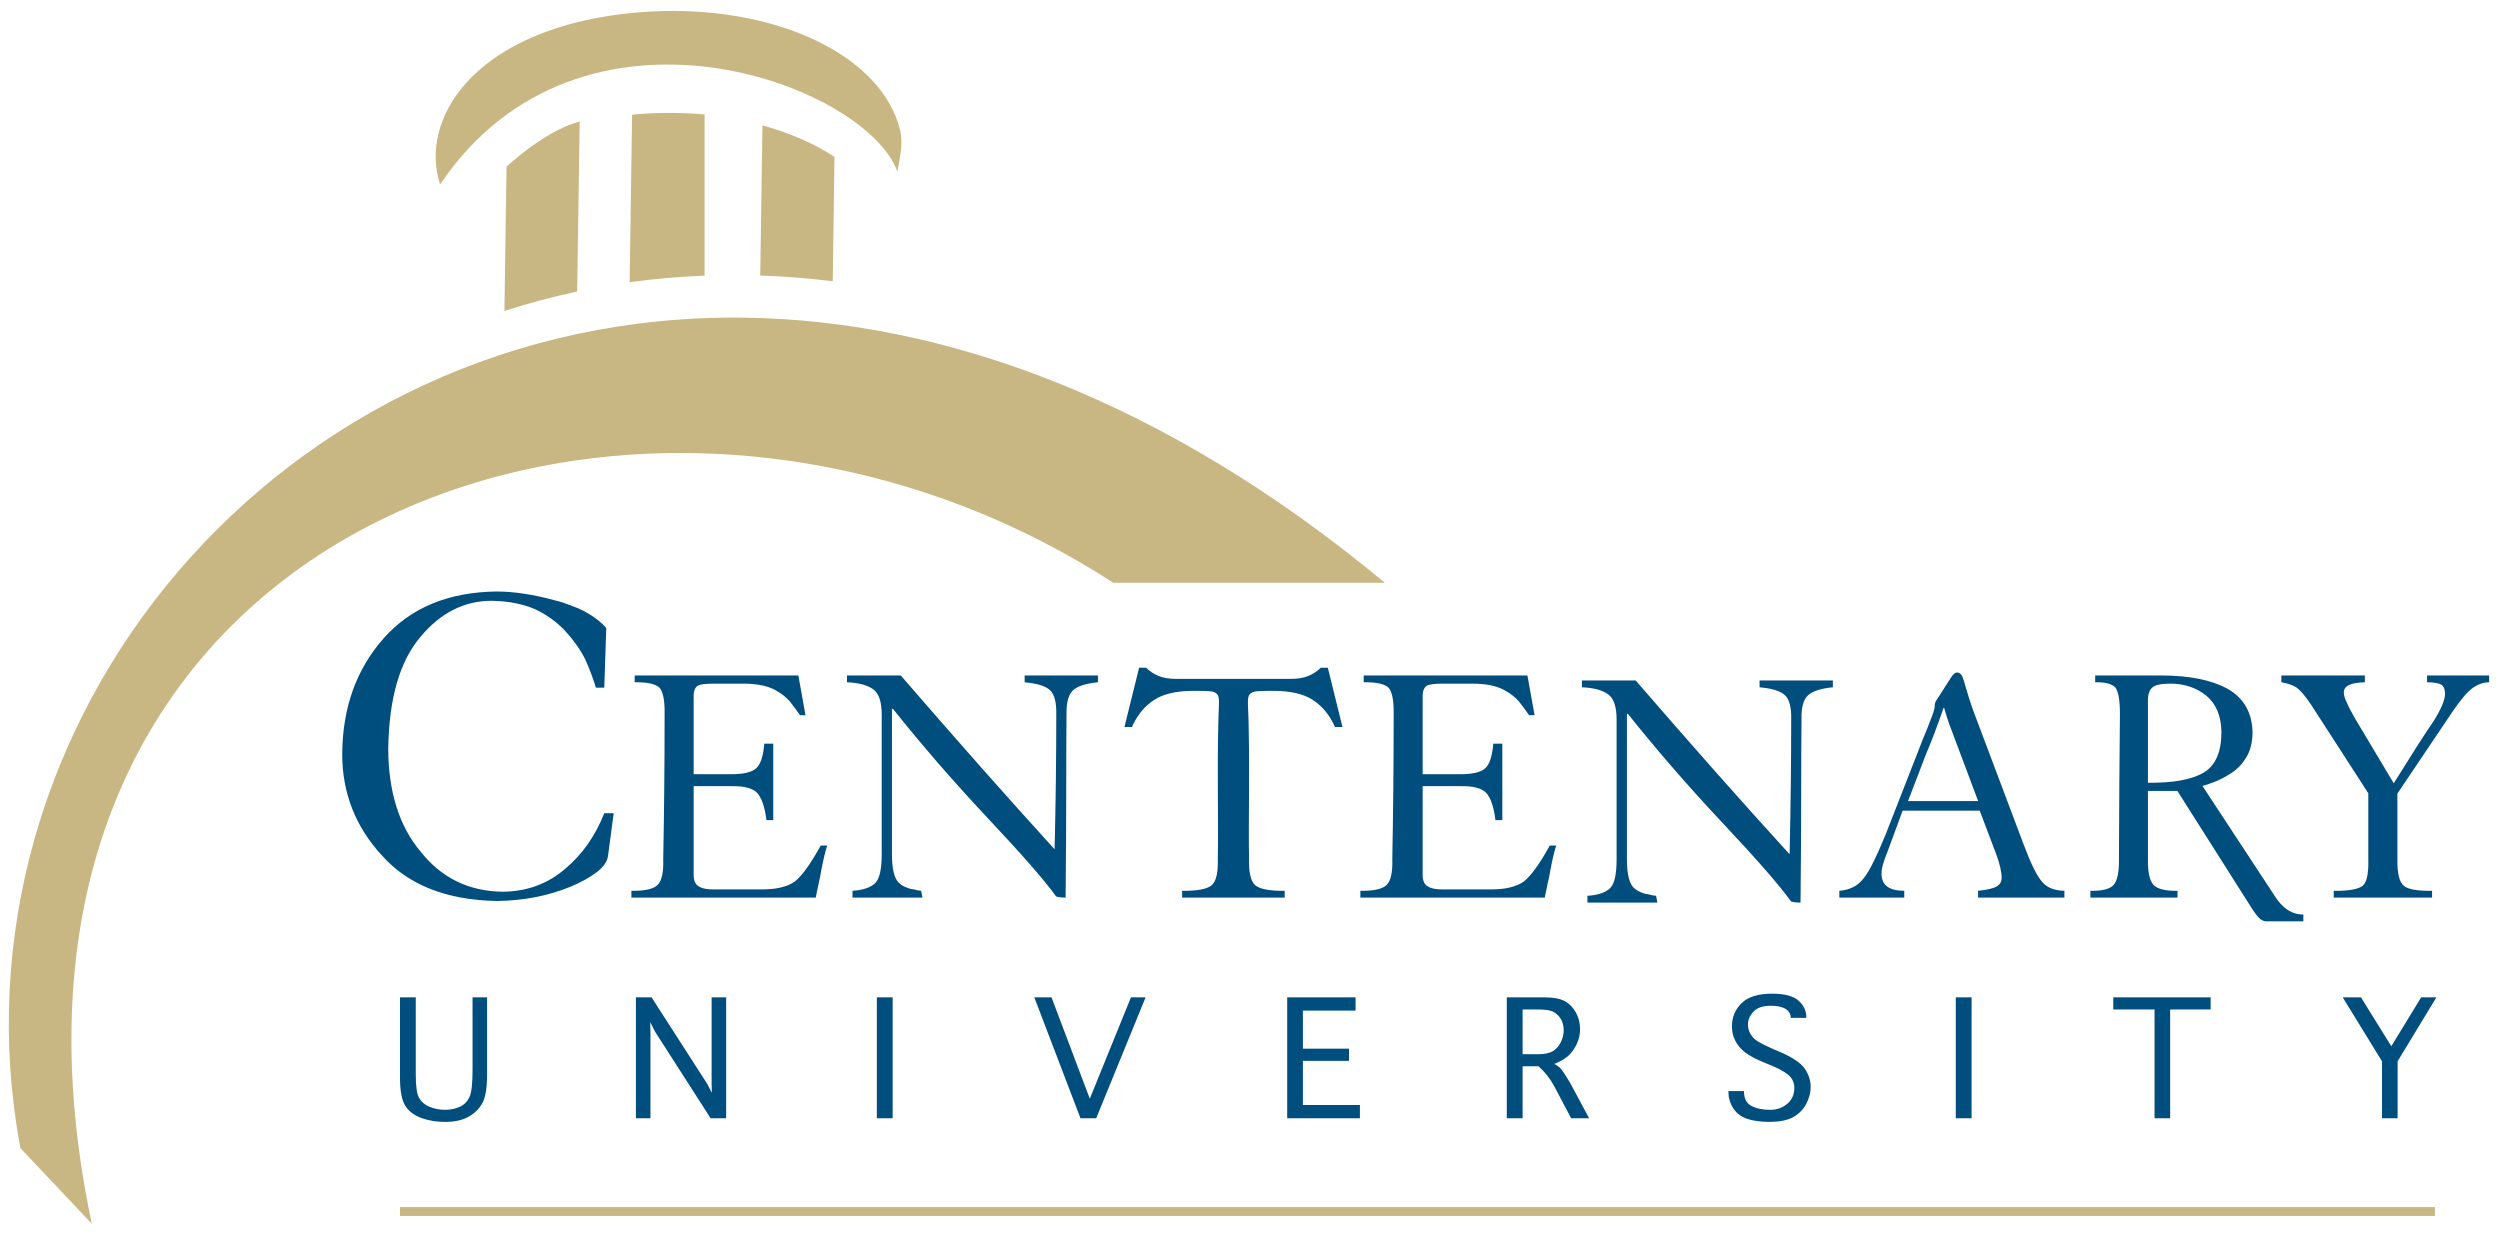
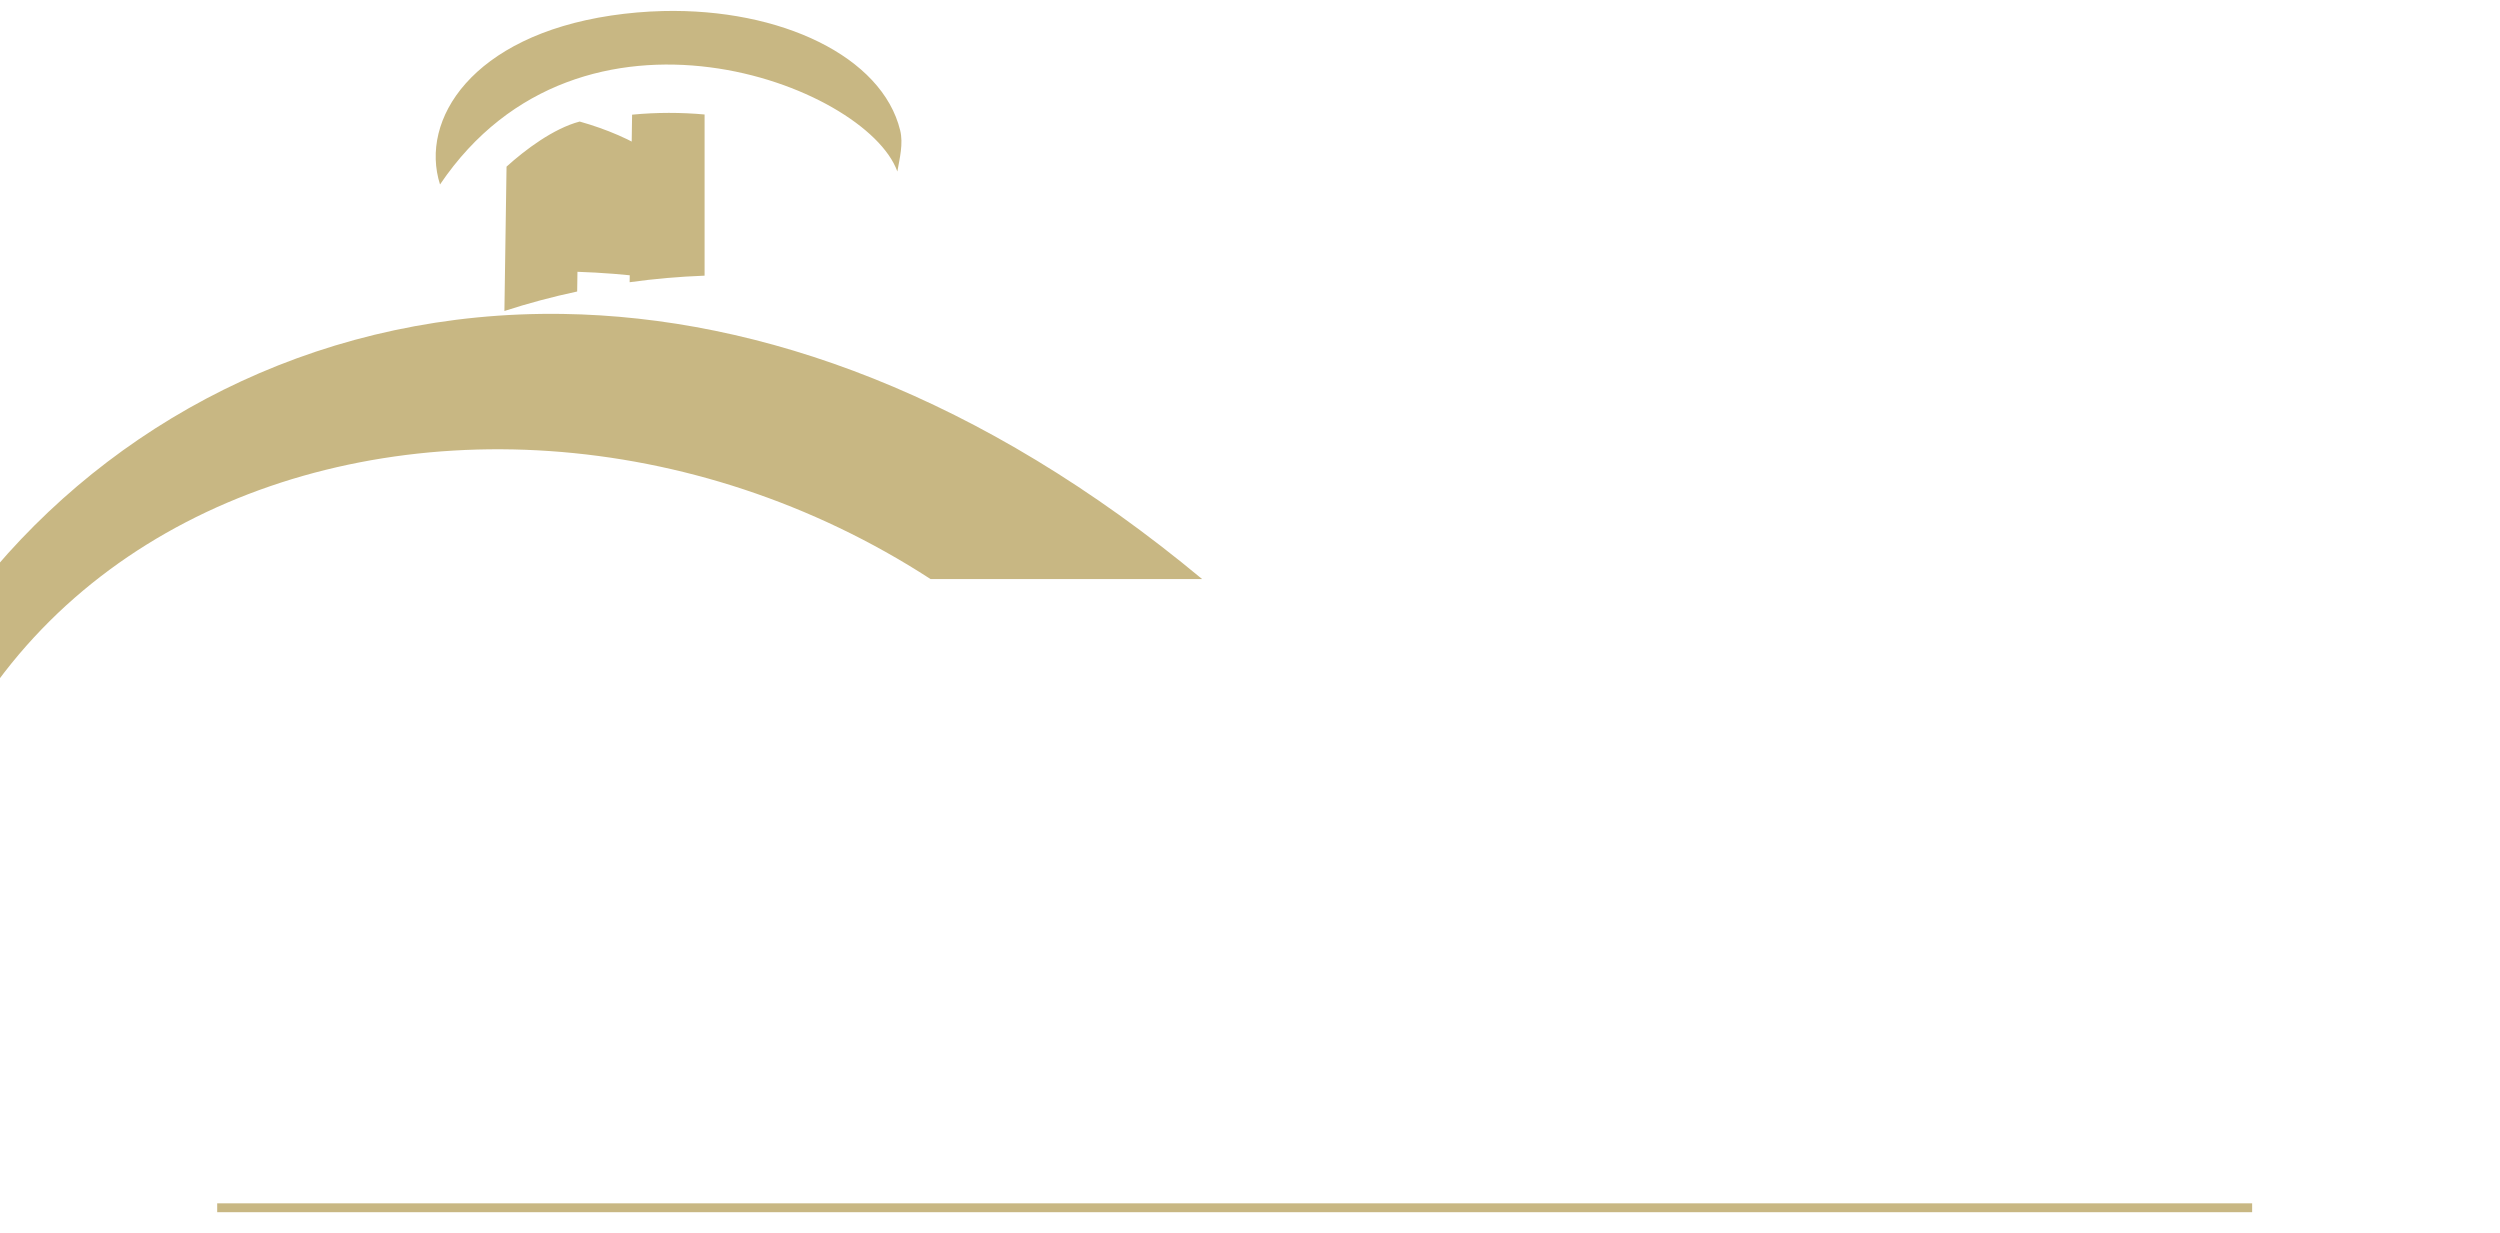
<svg xmlns="http://www.w3.org/2000/svg" xml:space="preserve" height="125.45" viewBox="0 0 254.454 125.451" width="254.45">
  <g transform="matrix(1.25 0 0 -1.25 -18.274 151.07)">
    <g>
-       <path d="m50.531 60.195c-4.896 0.064-8.723 1.651-11.476 4.758-2.785 3.14-4.193 7.069-4.223 11.785 0 3.962 1.347 7.402 4.039 10.321 2.663 2.997 6.564 4.543 11.705 4.638 2.693-0.032 5.177-0.512 7.457-1.441 1.101-0.458 2.014-0.961 2.733-1.514 0.688-0.535 1.063-1.095 1.125-1.678l0.572-4.302h-0.959c-0.916 2.323-2.248 4.213-3.99 5.668-1.758 1.517-3.86 2.291-6.305 2.322-3.47-0.031-6.269-1.39-8.393-4.076-2.17-2.576-3.27-6.039-3.3-10.385 0.06-5.17 1.16-9.002 3.3-11.5 2.033-2.434 4.441-3.65 7.223-3.65 1.728 0.032 3.218 0.323 4.471 0.877 1.207 0.585 2.224 1.327 3.049 2.228 0.84 0.916 1.513 1.873 2.017 2.869 0.459 1.044 0.818 1.999 1.078 2.869h0.85l0.203-6.07c-0.565-0.642-1.301-1.207-2.203-1.693-0.414-0.22-0.888-0.425-1.424-0.614-0.505-0.203-1.016-0.369-1.537-0.494-2.234-0.611-4.237-0.918-6.012-0.918zm65.409 7.762l-1.49 6.029h0.76c0.53-1.197 1.28-2.115 2.26-2.754 0.93-0.616 2.28-0.925 4.03-0.925 0.7 0 1.23 0.012 1.59 0.035 0.39 0.024 0.67 0.139 0.83 0.349 0.26 0.338 0.11 1.263 0.09 2.67-0.14 5.383 0.02 10.042-0.06 14.088 0.04 1.301-0.15 2.168-0.57 2.598-0.46 0.431-1.48 0.635-3.06 0.611v0.696h5.22 5.22v-0.696c-1.57 0.024-2.59-0.18-3.05-0.611-0.42-0.43-0.61-1.297-0.58-2.598-0.07-4.046 0.08-8.705-0.05-14.088-0.03-1.407-0.17-2.332 0.09-2.67 0.16-0.21 0.43-0.325 0.83-0.349 0.36-0.023 0.88-0.035 1.58-0.035 1.76 0 3.1 0.309 4.04 0.925 0.98 0.639 1.73 1.557 2.26 2.754h0.76l-1.49-6.029h-0.72c-0.35 0.349-0.76 0.621-1.22 0.818-0.48 0.209-1.1 0.315-1.84 0.315h-5.83-5.83c-0.74 0-1.35-0.106-1.83-0.315-0.47-0.197-0.87-0.469-1.22-0.818h-0.72zm83.28 0.486c-0.18-0.022-0.37 0.119-0.59 0.424l-1.55 2.424c-0.11 0.14-0.17 0.355-0.17 0.647 0 0.184-0.12 0.593-0.37 1.22-0.23 0.616-0.51 1.324-0.85 2.125l-2.79 7.151c-1.3 3.433-2.3 5.652-2.99 6.652-0.38 0.547-0.76 0.925-1.17 1.135-0.43 0.243-0.94 0.391-1.53 0.437v0.696h6.61v-0.696c-1.52 0-2.29-0.558-2.31-1.676-0.03-0.523 0.19-1.323 0.64-2.394l1.5-4.086h7.85l1.68 4.436c0.36 0.977 0.55 1.787 0.55 2.427 0 0.338-0.15 0.613-0.45 0.823-0.36 0.221-1.01 0.378-1.95 0.47v0.696h8.79v-0.696c-1.02-0.022-1.77-0.319-2.25-0.89-0.53-0.569-1.16-1.852-1.91-3.852l-5.18-13.758c-0.23-0.662-0.42-1.242-0.56-1.742-0.14-0.477-0.25-0.861-0.34-1.152-0.15-0.547-0.37-0.821-0.66-0.821zm-134.62 0.297v0.696c1.273-0.023 2.119 0.163 2.537 0.558 0.361 0.431 0.53 1.315 0.508 2.652 0 5.167-0.049 10.101-0.141 14.801 0.046 1.303-0.138 2.17-0.557 2.6-0.416 0.431-1.311 0.635-2.683 0.611v0.696h18.767c0.068-0.383 0.157-0.824 0.27-1.323 0.112-0.475 0.214-0.984 0.304-1.529 0.214-1.113 0.412-1.93 0.592-2.451h-0.66c-1.014 1.839-1.886 3.054-2.617 3.646-0.789 0.57-1.964 0.844-3.529 0.821h-4.577c-0.798 0.023-1.373-0.086-1.722-0.33-0.326-0.187-0.49-0.575-0.49-1.17v-9.008h3.88c1.214-0.023 2.064 0.192 2.547 0.646 0.484 0.5 0.812 1.437 0.981 2.811h0.693v-7.779h-0.912c-0.112 1.291-0.387 2.123-0.826 2.496-0.439 0.431-1.374 0.633-2.803 0.611h-3.56v-7.789c-0.023-0.629 0.116-1.035 0.421-1.221 0.248-0.14 0.788-0.209 1.622-0.209h2.972c1.576 0 2.765 0.273 3.565 0.82 0.416 0.233 0.809 0.553 1.181 0.959 0.349 0.432 0.705 0.908 1.065 1.432h0.556l-0.724-4.047h-16.66zm21.609 0v0.696c1.184 0.047 2.074 0.286 2.672 0.716 0.575 0.419 0.861 1.274 0.861 2.567v14.222c0 1.478-0.209 2.443-0.625 2.897-0.462 0.477-1.244 0.75-2.349 0.82v0.696h7.121l-0.135-0.696c-0.281-0.022-0.522-0.07-0.725-0.14-0.236-0.024-0.445-0.07-0.625-0.139-0.371-0.129-0.679-0.309-0.927-0.541-0.462-0.454-0.692-1.419-0.692-2.897v-14.8h0.102c2.947 3.696 6.159 7.399 9.633 11.105 3.5 3.72 5.82 6.376 6.96 7.969 0.11 0.092 0.67 0.139 0.98 0.139 0.09-8.654 0.05-14.886 0.09-18.674-0.02-1.185 0.2-1.994 0.66-2.424s1.31-0.703 2.54-0.82v-0.696h-7.46v0.696c1.29 0.117 2.16 0.389 2.6 0.82 0.44 0.43 0.64 1.239 0.62 2.426 0 4.165-0.05 8.749-0.17 13.752-4.7-5.16-9.923-11.058-15.66-17.694h-5.471zm52.591 0v0.696c1.28-0.023 2.12 0.163 2.54 0.558 0.36 0.431 0.53 1.315 0.51 2.652 0 5.167-0.05 10.101-0.14 14.801 0.04 1.303-0.14 2.17-0.56 2.6-0.42 0.431-1.31 0.635-2.69 0.611v0.696h18.77c0.07-0.383 0.16-0.824 0.27-1.323 0.12-0.475 0.22-0.984 0.31-1.529 0.21-1.113 0.41-1.93 0.59-2.451h-0.66c-1.01 1.839-1.89 3.054-2.62 3.646-0.79 0.57-1.96 0.844-3.53 0.821h-4.57c-0.8 0.023-1.38-0.086-1.73-0.33-0.32-0.187-0.49-0.575-0.49-1.17v-9.008h3.89c1.21-0.023 2.06 0.192 2.54 0.646 0.49 0.5 0.81 1.437 0.98 2.811h0.7v-7.779h-0.92c-0.11 1.291-0.39 2.123-0.82 2.496-0.44 0.431-1.38 0.633-2.8 0.611h-3.57v-7.789c-0.02-0.629 0.12-1.035 0.43-1.221 0.24-0.14 0.78-0.209 1.62-0.209h2.97c1.58 0 2.76 0.273 3.56 0.82 0.42 0.233 0.81 0.553 1.19 0.959 0.35 0.432 0.7 0.908 1.06 1.432h0.56l-0.73-4.047h-16.66zm93.4 0v0.696c0.6 0.093 1.11 0.267 1.53 0.523 0.41 0.291 0.91 0.88 1.5 1.764l5.82 9.004v6.72c0.04 1.432-0.15 2.333-0.57 2.705-0.49 0.36-1.47 0.53-2.95 0.506v0.696h10.01v-0.696c-1.48 0.024-2.44-0.146-2.87-0.506-0.46-0.372-0.68-1.273-0.66-2.705v-6.683l5.71-8.483c0.8-1.163 1.47-1.938 2.03-2.322 0.52-0.349 1.06-0.523 1.6-0.523v-0.696h-6.32v0.696c0.67 0 1.15 0.082 1.46 0.244 0.25 0.187 0.37 0.494 0.37 0.925 0 0.617-0.39 1.546-1.17 2.791-0.85 1.234-2.2 3.34-4.05 6.319-1.82-3.049-3.12-5.224-3.9-6.527-0.42-0.722-0.71-1.286-0.88-1.692-0.2-0.419-0.3-0.752-0.3-0.996-0.03-0.686 0.69-1.041 2.14-1.064v-0.696h-8.5zm-18.95 0.002v0.694c1.04-0.024 1.73 0.163 2.08 0.558 0.29 0.431 0.44 1.316 0.44 2.654-0.05 4.794-0.08 9.725-0.1 14.797 0.02 1.304-0.16 2.171-0.53 2.602-0.36 0.43-1.15 0.635-2.38 0.611v0.696h8.87v-0.696c-1.24 0.024-2.06-0.18-2.45-0.611-0.39-0.43-0.58-1.298-0.56-2.602v-6.947h3l7.57 11.941c0.36 0.569 0.66 0.941 0.89 1.116 0.2 0.138 0.38 0.209 0.53 0.209h3.83v-0.696c-1.16 0.024-2.15-0.632-2.97-1.968l-7.3-11.114c0.29-0.068 0.72-0.214 1.28-0.435 0.53-0.21 1.09-0.504 1.68-0.889 0.62-0.406 1.12-0.943 1.51-1.605 0.4-0.639 0.6-1.457 0.63-2.457-0.03-2.057-0.88-3.564-2.57-4.516-1.65-0.895-3.9-1.342-6.76-1.342h-6.69zm-52.24 0.508v0.695c1.19 0.048 2.08 0.287 2.67 0.717 0.58 0.419 0.86 1.274 0.86 2.567v14.222c0 1.478-0.2 2.443-0.62 2.897-0.46 0.477-1.24 0.75-2.35 0.82v0.695h7.12l-0.13-0.695c-0.28-0.023-0.53-0.071-0.73-0.141-0.23-0.023-0.44-0.07-0.62-0.138-0.37-0.129-0.68-0.309-0.93-0.541-0.46-0.454-0.69-1.419-0.69-2.897v-14.801h0.1c2.95 3.697 6.16 7.4 9.64 11.106 3.5 3.72 5.81 6.376 6.95 7.969 0.12 0.092 0.68 0.138 0.98 0.138 0.1-8.653 0.05-14.885 0.1-18.674-0.03-1.185 0.19-1.993 0.66-2.423 0.46-0.43 1.3-0.703 2.53-0.821v-0.695h-7.46v0.695c1.29 0.118 2.16 0.391 2.6 0.823 0.44 0.43 0.65 1.237 0.62 2.423 0 4.165-0.05 8.75-0.16 13.752-4.71-5.16-9.93-11.057-15.67-17.693h-5.47zm59.9 0.324c1.41 0 2.62 0.404 3.63 1.207 1.02 0.84 1.54 2.081 1.56 3.725 0 2.005-0.59 3.371-1.76 4.094-1.2 0.733-3.1 1.088-5.72 1.064v-8.234c-0.02-0.712 0.13-1.2 0.46-1.469 0.27-0.256 0.88-0.387 1.83-0.387zm-23.09 2.467h0.06c0.11 0.431 0.28 0.956 0.49 1.572l2.97 7.916h-7.14l1.83-4.769c0.53-1.235 1.13-2.809 1.79-4.719zm-17.46 29.089c-1.4 0-2.44 0.32-3.09 0.96-0.66 0.64-0.99 1.42-0.99 2.36 0 0.53 0.1 1 0.32 1.43 0.21 0.43 0.53 0.83 0.96 1.18 0.44 0.35 1.09 0.71 1.96 1.06l0.65 0.27c0.82 0.33 1.44 0.67 1.85 1.01 0.41 0.35 0.61 0.79 0.61 1.33 0 0.66-0.24 1.2-0.71 1.6-0.47 0.41-1.06 0.62-1.75 0.62-0.8 0-1.44-0.14-1.93-0.41-0.48-0.26-0.73-0.74-0.73-1.42v-0.08h-1.59v0.08c0 0.6 0.16 1.15 0.48 1.65 0.32 0.51 0.78 0.87 1.4 1.09 0.62 0.21 1.38 0.32 2.3 0.32 0.97 0 1.75-0.15 2.33-0.44 0.58-0.3 1.04-0.74 1.37-1.32 0.32-0.57 0.49-1.18 0.49-1.8 0-0.66-0.2-1.28-0.6-1.86-0.41-0.58-1.22-1.13-2.43-1.66l-0.75-0.32c-0.75-0.33-1.28-0.59-1.59-0.79-0.32-0.19-0.56-0.44-0.74-0.74s-0.27-0.61-0.27-0.96c0-0.5 0.19-0.94 0.57-1.34s0.96-0.59 1.75-0.59c0.38 0 0.74 0.04 1.06 0.13s0.57 0.23 0.73 0.43c0.16 0.19 0.24 0.39 0.24 0.6v0.07h1.59v-0.07c0-0.64-0.26-1.2-0.78-1.67-0.52-0.48-1.43-0.72-2.71-0.72zm-139.65 0.37v8.13c0 1.36 0.179 2.33 0.535 2.9 0.358 0.57 0.904 0.98 1.635 1.25s1.534 0.4 2.41 0.4c0.944 0 1.729-0.16 2.354-0.5s1.104-0.8 1.435-1.38c0.333-0.58 0.498-1.59 0.498-3.03v-7.77h-1.48v7.35c0 1.43-0.105 2.37-0.317 2.81-0.213 0.45-0.541 0.78-0.978 0.98-0.438 0.2-0.937 0.31-1.498 0.31-0.586 0-1.12-0.11-1.596-0.31s-0.826-0.5-1.053-0.9c-0.225-0.4-0.338-1.17-0.338-2.33v-7.91h-1.607zm24.014 0v12.31h1.48v-8.79l-0.025-0.99 0.508 0.99 5.64 8.79h1.582v-12.31h-1.48v8.75l0.025 0.97-0.51-0.97-5.627-8.75h-1.593zm24.523 0v12.31h1.608v-12.31h-1.608zm16.026 0l4.7 12.31h1.6l5.03-12.31h-1.49l-4.19 10.32-3.9-10.32h-1.75zm25.74 0v12.31h7.4v-1.35h-5.8v-4.49h4.69v-1.24h-4.69v-3.88h5.36v-1.35h-6.96zm22.35 0v12.31h1.61v-5.29h1.62c0.66 0.59 1.2 1.27 1.61 2.05l1.71 3.24h1.83l-1.96-3.65c-0.15-0.25-0.32-0.53-0.51-0.82-0.19-0.3-0.35-0.52-0.48-0.65s-0.33-0.27-0.59-0.41c0.7-0.28 1.22-0.6 1.56-0.96 0.33-0.36 0.6-0.76 0.78-1.2 0.19-0.44 0.28-0.91 0.28-1.39 0-0.6-0.14-1.15-0.41-1.66-0.28-0.51-0.65-0.9-1.12-1.17-0.48-0.26-1.18-0.4-2.11-0.4h-3.82zm45.7 0v12.31h1.61v-12.31h-1.61zm16.03 0v1.24h4.2v11.07h1.59v-11.07h4.12v-1.24h-9.91zm23.35 0l4 6.51v5.8h1.59v-5.8l3.95-6.51h-1.55l-3.04 4.98-3.09-4.98h-1.86zm-83.47 1.24h1.68c0.73 0 1.25 0.1 1.56 0.3 0.32 0.21 0.55 0.46 0.71 0.77 0.15 0.31 0.23 0.65 0.23 1.03 0 0.45-0.1 0.86-0.3 1.25s-0.47 0.69-0.81 0.9c-0.35 0.2-0.85 0.3-1.5 0.3h-1.57v-4.55z" transform="matrix(.8 0 0 -.8 14.619 120.85)" fill="#004e7d" />
-       <path d="m67.447 1.117c-1.718 0.043-3.471 0.191-5.24 0.455-14.152 2.115-19.524 10.593-17.42 17.196 14.314-21.193 43.374-10.174 46.547-1.319 0.234-1.335 0.62-2.833 0.287-4.189-1.831-7.498-12.144-12.44-24.174-12.143zm0.635 10.365c-1.244 0.002-2.506 0.06-3.746 0.182l-0.25 17.053c2.496-0.348 5.041-0.569 7.629-0.668v-16.404c-1.163-0.108-2.389-0.164-3.633-0.163zm-9.08 0.881c-2.674 0.704-5.569 2.891-7.445 4.59l-0.217 14.692c2.409-0.783 4.88-1.443 7.406-1.983l0.256-17.299zm18.602 0.381l-0.227 15.293c2.429 0.081 4.89 0.272 7.383 0.582l0.174-12.654c-2.032-1.365-4.617-2.456-7.33-3.221zm-1.69 19.582c-47.541-0.719-81.922 41.418-73.838 84.524l7.272 7.7c-15.121-71.077 55.629-96.589 103.97-65.238h27.64c-22.55-18.738-44.973-26.682-65.046-26.986zm-35.205 90.524v0.9h207.12v-0.9h-207.12z" transform="matrix(.8 0 0 -.8 14.619 120.85)" fill="#c8b783" />
+       <path d="m67.447 1.117c-1.718 0.043-3.471 0.191-5.24 0.455-14.152 2.115-19.524 10.593-17.42 17.196 14.314-21.193 43.374-10.174 46.547-1.319 0.234-1.335 0.62-2.833 0.287-4.189-1.831-7.498-12.144-12.44-24.174-12.143zm0.635 10.365c-1.244 0.002-2.506 0.06-3.746 0.182l-0.25 17.053c2.496-0.348 5.041-0.569 7.629-0.668v-16.404c-1.163-0.108-2.389-0.164-3.633-0.163zm-9.08 0.881c-2.674 0.704-5.569 2.891-7.445 4.59l-0.217 14.692c2.409-0.783 4.88-1.443 7.406-1.983l0.256-17.299zl-0.227 15.293c2.429 0.081 4.89 0.272 7.383 0.582l0.174-12.654c-2.032-1.365-4.617-2.456-7.33-3.221zm-1.69 19.582c-47.541-0.719-81.922 41.418-73.838 84.524l7.272 7.7c-15.121-71.077 55.629-96.589 103.97-65.238h27.64c-22.55-18.738-44.973-26.682-65.046-26.986zm-35.205 90.524v0.9h207.12v-0.9h-207.12z" transform="matrix(.8 0 0 -.8 14.619 120.85)" fill="#c8b783" />
    </g>
  </g>
</svg>